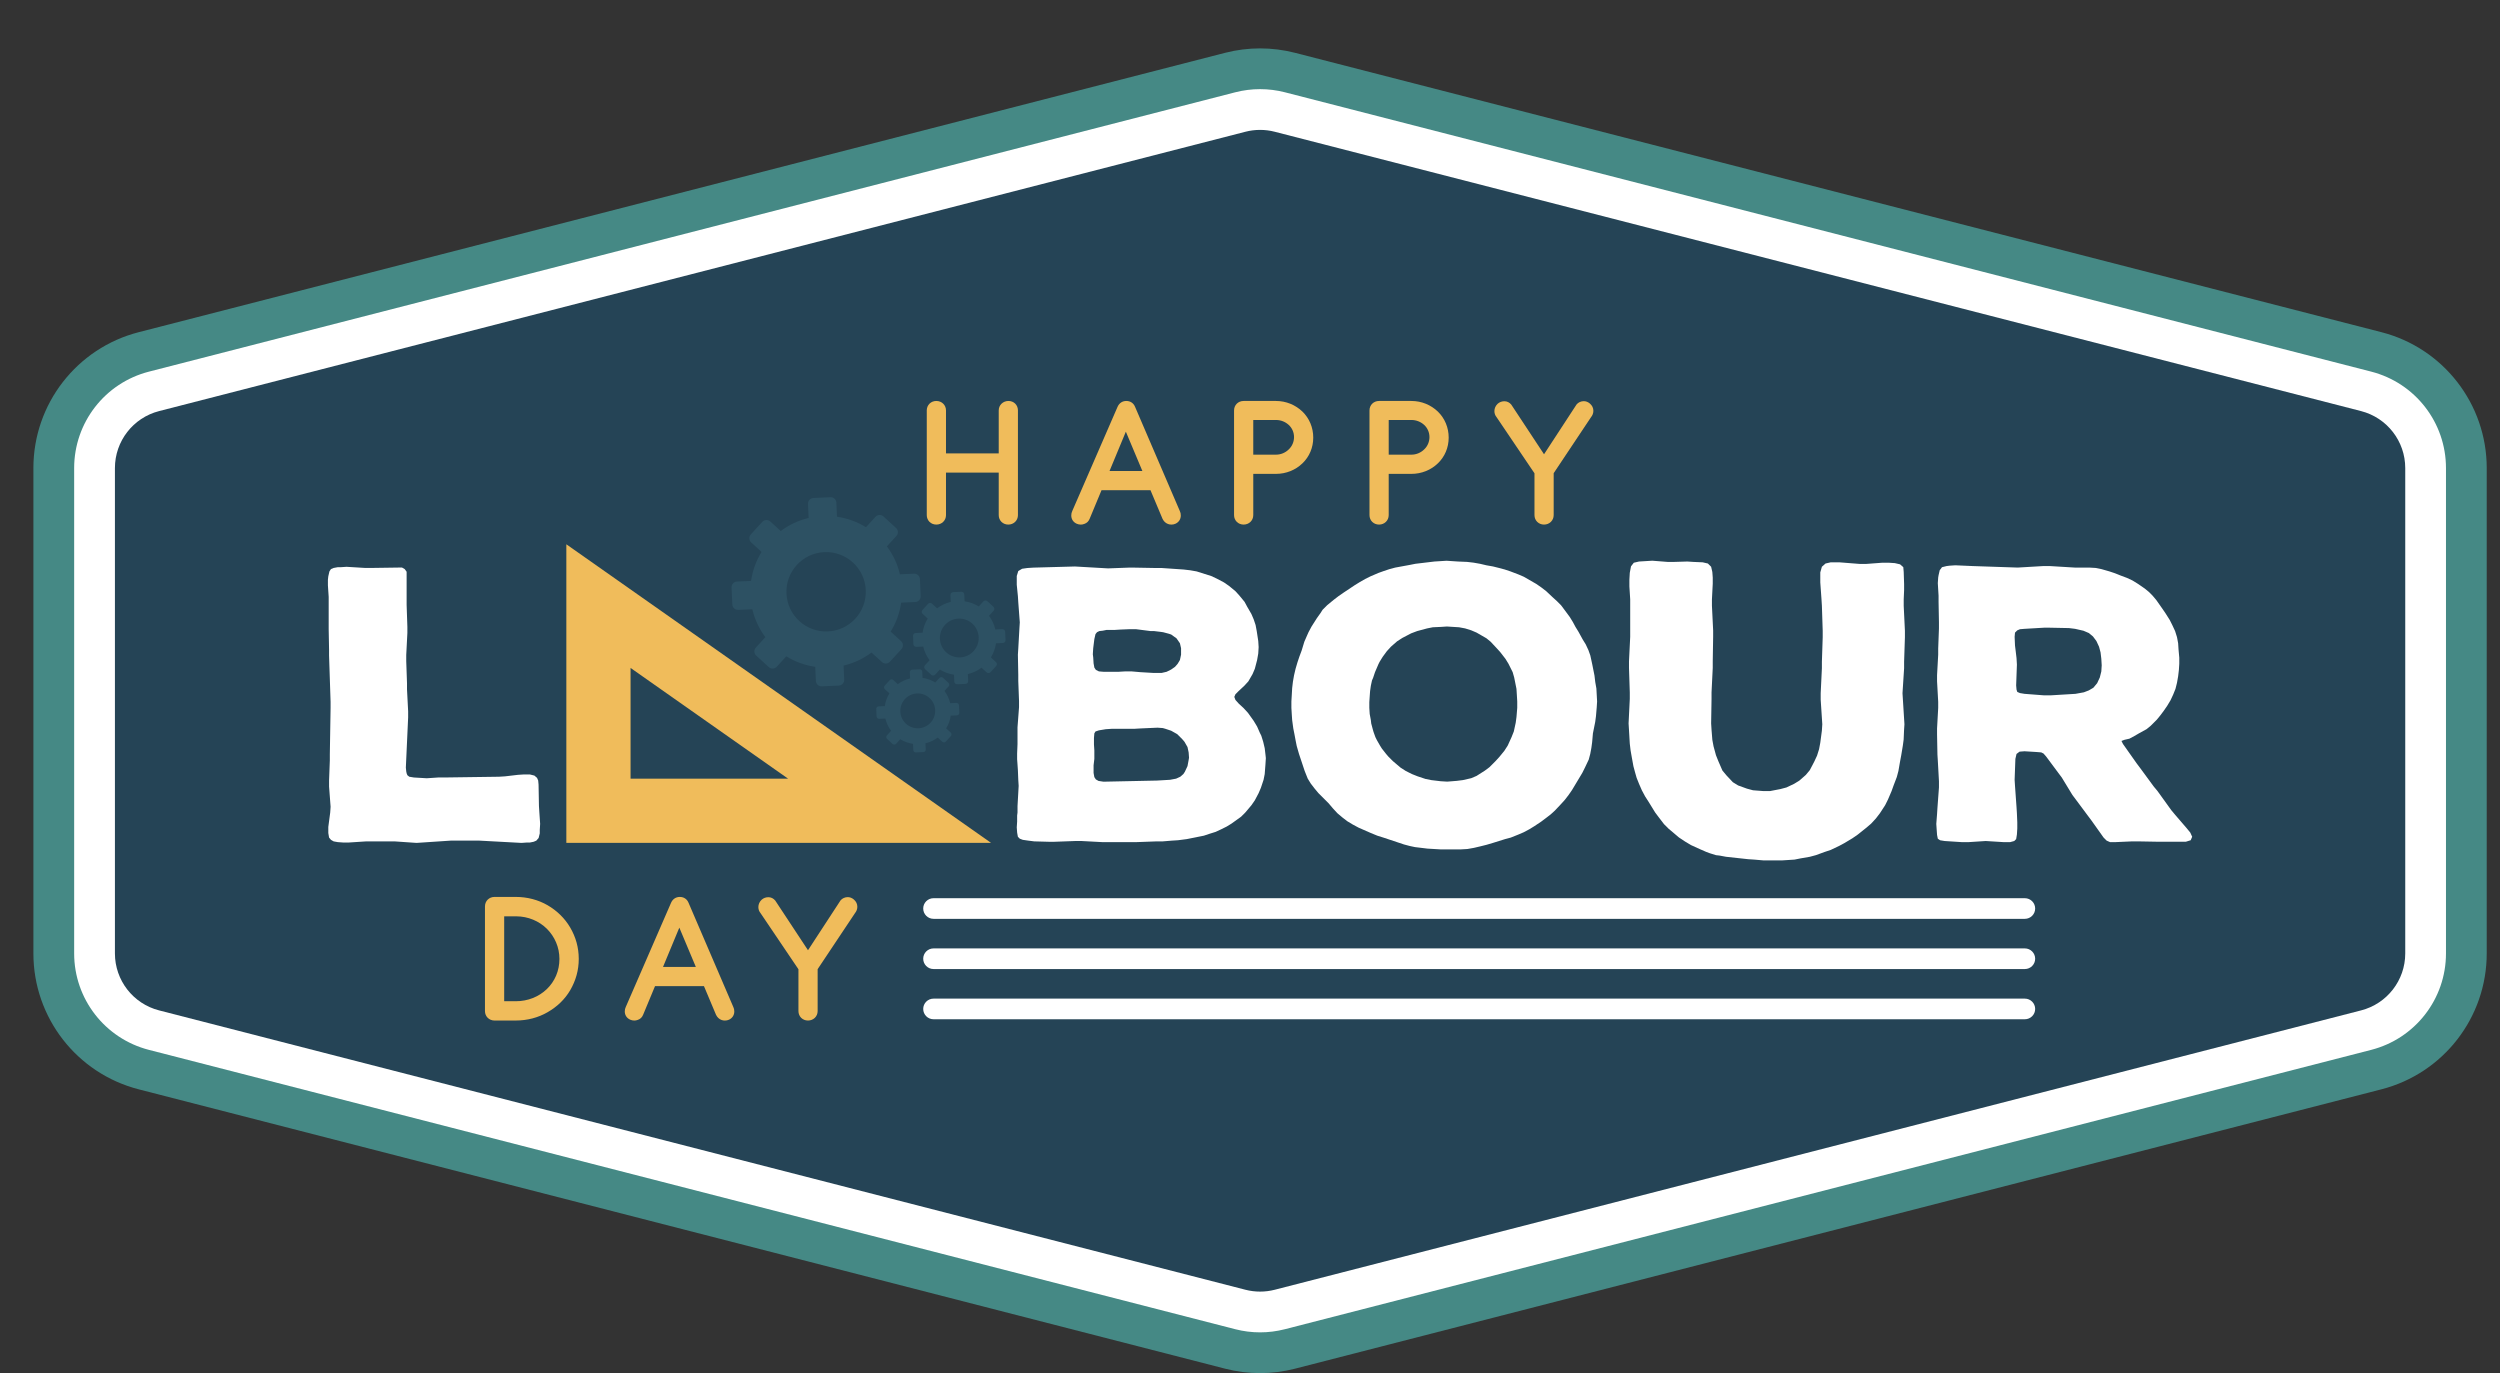
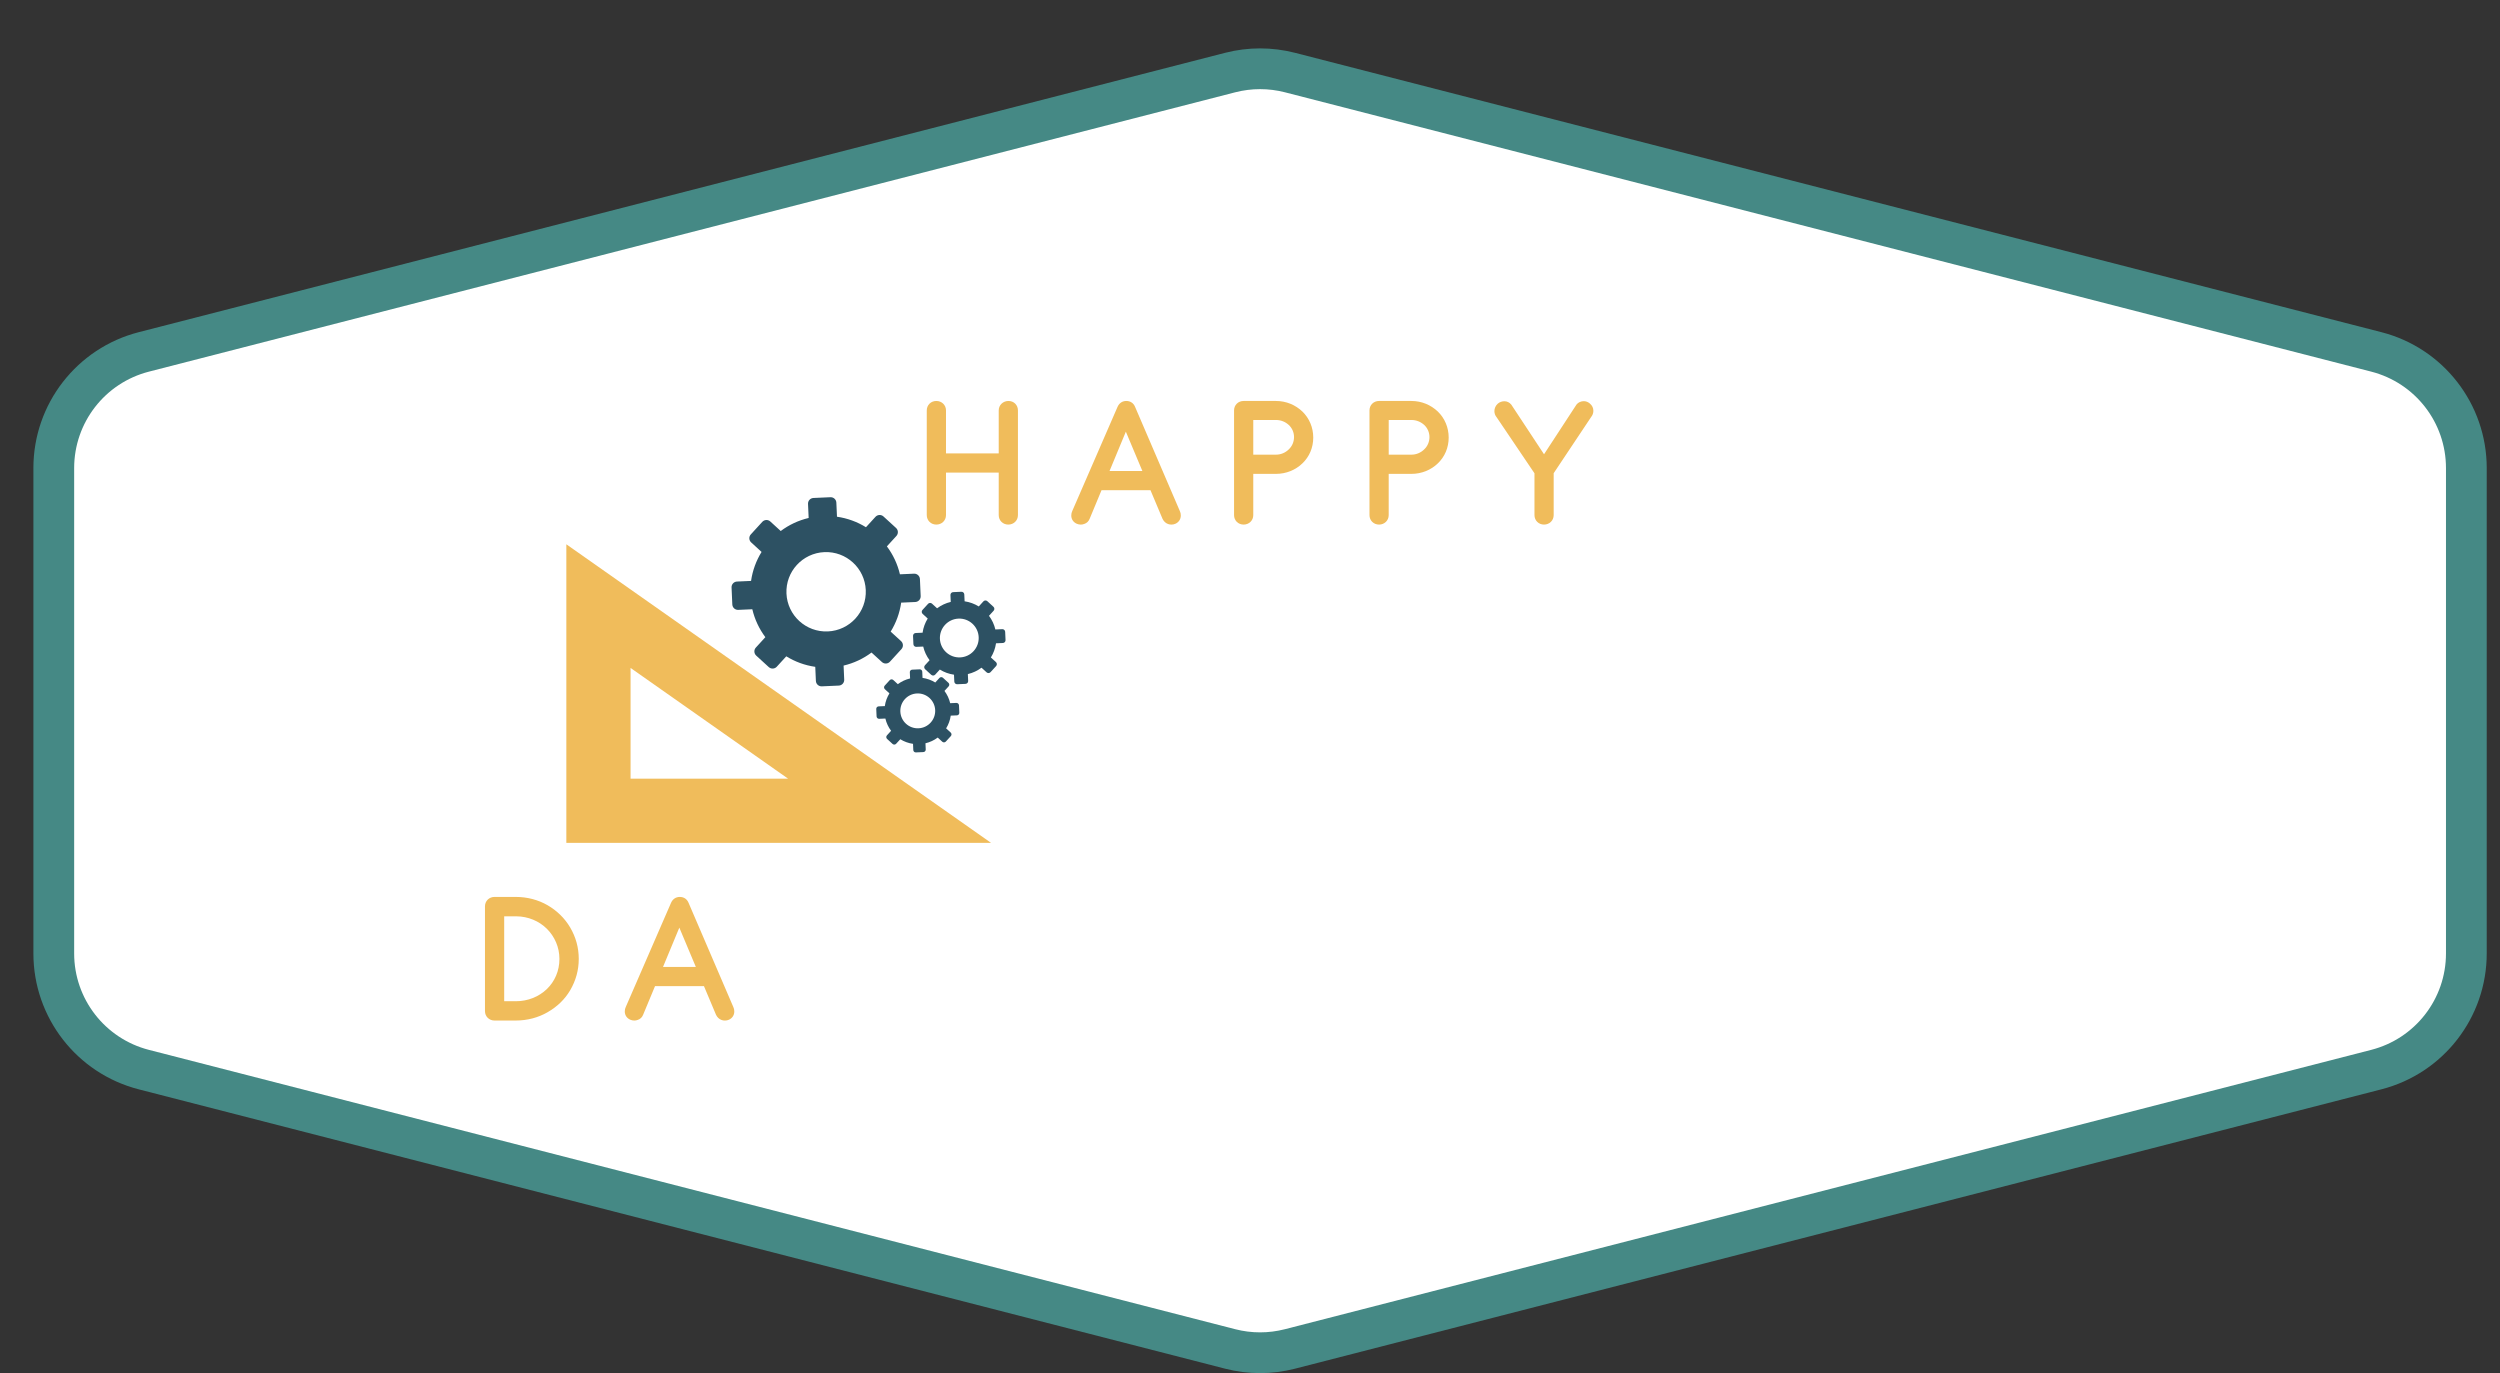
<svg xmlns="http://www.w3.org/2000/svg" version="1.1" x="0px" y="0px" viewBox="0 0 175.902 96.613" enable-background="new 0 0 175.902 96.613" xml:space="preserve">
  <rect x="0" y="0" width="175.902" height="96.613" fill="#333333" stroke="none" />
  <g id="Background">
</g>
  <g id="Objects">
    <g>
      <path fill="#458985" d="M88.66,96.613c-0.829,0-1.657-0.105-2.459-0.311L9.764,76.647c-4.365-1.123-7.414-5.055-7.414-9.561    V32.933c0-4.507,3.049-8.439,7.414-9.561L86.201,3.716c0.802-0.206,1.63-0.311,2.458-0.311c0.829,0,1.657,0.105,2.459,0.311    l76.436,19.655c4.365,1.122,7.414,5.054,7.414,9.561v34.153c0,4.506-3.048,8.438-7.413,9.561L91.118,96.302    C90.316,96.508,89.489,96.613,88.66,96.613z" />
      <path fill="#FFFFFF" d="M88.66,93.746c-0.588,0-1.175-0.074-1.745-0.221L10.479,73.87c-3.098-0.797-5.261-3.587-5.261-6.784    V32.933c0-3.198,2.164-5.988,5.261-6.784L86.916,6.493c0.569-0.146,1.156-0.221,1.744-0.221s1.175,0.074,1.745,0.221    l76.436,19.655c3.097,0.796,5.26,3.586,5.26,6.784v34.153c0,3.198-2.163,5.987-5.26,6.784L90.404,93.525    C89.835,93.671,89.248,93.746,88.66,93.746z" />
-       <path fill="#254456" d="M166.127,28.925L89.69,9.27c-0.676-0.174-1.385-0.174-2.061,0L11.193,28.925    c-1.829,0.47-3.107,2.119-3.107,4.007v34.153c0,1.888,1.278,3.537,3.107,4.007l76.437,19.656c0.676,0.174,1.385,0.174,2.061,0    l76.437-19.656c1.829-0.47,3.107-2.119,3.107-4.007V32.932C169.234,31.044,167.956,29.396,166.127,28.925z" />
      <g>
        <g>
          <path fill="#FFFFFF" d="M38.005,57.97l-0.027,0.428v0.241l-0.08,0.321l-0.16,0.187l-0.187,0.08l-0.268,0.054h-0.214      l-0.375,0.027l-2.97-0.161h-2.007l-2.408,0.161L27.756,59.2h-1.98l-1.231,0.08h-0.401l-0.375-0.027L23.475,59.2l-0.187-0.107      l-0.134-0.161l-0.054-0.321v-0.428l0.134-1.017l0.027-0.401l-0.107-1.418v-0.428l0.053-1.418v-0.428l0.053-3.264V49.38      l-0.107-3.264v-0.428l-0.027-1.418v-2.274l-0.054-0.803v-0.401l0.027-0.241l0.08-0.348l0.107-0.161l0.187-0.08l0.294-0.054      h0.214l0.401-0.027l1.311,0.08h0.428l1.9-0.027h0.268l0.187,0.107l0.134,0.187v2.328l0.053,1.552v0.428l-0.08,1.552v0.428      l0.054,1.552v0.428l0.08,1.552v0.428l-0.161,3.532l0.027,0.268l0.027,0.134l0.053,0.134l0.134,0.107l0.321,0.054l0.91,0.054      l0.803-0.054h0.428l3.853-0.054l0.428-0.027l0.91-0.107l0.428-0.027h0.401l0.321,0.08l0.187,0.161l0.08,0.187l0.027,0.294      l0.027,1.498l0.027,0.428L38.005,57.97z" />
          <path fill="#FFFFFF" d="M89.066,53.341l-0.027,0.428l-0.053,0.696l-0.08,0.401l-0.187,0.562l-0.16,0.375l-0.268,0.508      l-0.241,0.348l-0.428,0.508l-0.294,0.294l-0.669,0.482l-0.348,0.214l-0.375,0.187l-0.401,0.187l-0.428,0.134l-0.401,0.134      l-1.204,0.241l-0.615,0.08l-0.428,0.027L81.815,59.2h-0.428l-1.472,0.054h-2.328l-1.499-0.08h-0.428l-1.472,0.054h-0.401      L72.771,59.2l-0.428-0.054l-0.375-0.054l-0.214-0.08l-0.134-0.134l-0.053-0.294L71.54,58.21l0.027-0.401v-0.428l0.027-0.214      v-0.455l0.08-1.418l-0.027-0.428l-0.027-0.669l-0.027-0.401l-0.027-0.375v-0.401l0.027-0.669v-1.177l0.107-1.418v-0.428      l-0.053-1.418v-0.428l-0.027-1.418l0.027-0.428l0.08-1.418l0.027-0.428l-0.107-1.418l-0.027-0.428l-0.08-0.803v-0.615      l0.107-0.348l0.268-0.16l0.375-0.054l0.428-0.027l2.917-0.08l2.328,0.134l1.445-0.054h0.428l1.472,0.027h0.428l1.552,0.107      l0.455,0.053l0.455,0.08l1.017,0.321l0.401,0.187l0.508,0.268l0.348,0.241l0.455,0.375l0.268,0.294l0.375,0.455l0.187,0.348      l0.294,0.508l0.161,0.375l0.134,0.401l0.08,0.428l0.107,0.696l0.027,0.428l-0.027,0.455l-0.08,0.455l-0.161,0.616l-0.16,0.375      l-0.294,0.508l-0.268,0.294l-0.428,0.401l-0.214,0.214l-0.08,0.187l0.08,0.214l0.241,0.268l0.321,0.294l0.321,0.348l0.401,0.562      l0.241,0.401l0.187,0.428l0.107,0.214l0.134,0.428l0.107,0.455L89.04,53.1L89.066,53.341z M76.892,46.036l0.027,0.214      l0.027,0.428l0.054,0.294l0.107,0.161l0.214,0.107l0.321,0.027h1.07l0.455-0.027h0.455l0.615,0.054l0.91,0.054h0.589l0.348-0.08      l0.321-0.16l0.268-0.187l0.187-0.214l0.161-0.268l0.08-0.375v-0.455l-0.08-0.348l-0.241-0.348l-0.374-0.268l-0.161-0.054      l-0.401-0.107l-0.187-0.027L81.2,44.403h-0.241l-1.044-0.134h-0.401l-0.669,0.027l-0.428,0.027h-0.562l-0.267,0.054      l-0.241,0.027l-0.161,0.08l-0.107,0.134l-0.08,0.348l-0.08,0.642L76.892,46.036z M83.046,54.652l0.214-0.187l0.107-0.161      l0.187-0.401l0.08-0.428l0.027-0.161l-0.027-0.375l-0.08-0.375L83.34,52.19l-0.161-0.187l-0.348-0.348l-0.428-0.241      l-0.401-0.134l-0.187-0.053L81.441,51.2l-1.204,0.054l-0.455,0.027h-1.579l-0.401,0.027l-0.482,0.08l-0.241,0.08l-0.08,0.134      l-0.027,0.321v0.455l0.027,0.428v0.589l-0.054,0.455v0.535l0.054,0.294l0.107,0.161l0.187,0.107l0.348,0.054l3.773-0.08      l0.91-0.054l0.428-0.08L83.046,54.652z" />
          <path fill="#FFFFFF" d="M112.373,49.354l-0.027,0.428l-0.053,0.615l-0.053,0.401l-0.161,0.803l-0.054,0.615l-0.054,0.401      l-0.08,0.428l-0.107,0.401l-0.267,0.562l-0.187,0.375l-0.722,1.204l-0.241,0.348l-0.268,0.348l-0.268,0.294l-0.428,0.455      l-0.294,0.268l-0.348,0.268l-0.321,0.241l-0.482,0.321l-0.348,0.214l-0.401,0.214l-0.375,0.161l-0.535,0.214l-0.401,0.107      l-0.856,0.268l-0.455,0.134l-0.428,0.107l-0.455,0.107l-0.455,0.08l-0.455,0.027h-1.445l-0.91-0.054l-0.883-0.107l-0.374-0.08      l-0.401-0.107l-1.445-0.482l-0.428-0.134l-0.455-0.187l-0.856-0.375l-0.401-0.214l-0.401-0.241l-0.348-0.268l-0.348-0.294      l-0.321-0.348l-0.294-0.348l-0.722-0.722l-0.268-0.321l-0.268-0.348l-0.214-0.348l-0.214-0.535l-0.401-1.204l-0.161-0.562      l-0.08-0.401l-0.08-0.428l-0.08-0.401l-0.08-0.589l-0.027-0.401l-0.027-0.455v-0.455l0.027-0.455l0.027-0.482l0.054-0.455      l0.08-0.455l0.107-0.455l0.134-0.455l0.134-0.401l0.16-0.428l0.187-0.615l0.187-0.428l0.107-0.241l0.214-0.401l0.375-0.589      l0.267-0.375l0.134-0.214l0.321-0.321l0.455-0.375l0.348-0.267l0.348-0.241l0.803-0.535l0.348-0.214l0.375-0.214l0.375-0.187      l0.562-0.241l0.375-0.134l0.401-0.134l0.402-0.107l1.017-0.187l0.401-0.08l1.338-0.16l0.856-0.054l0.803,0.054l0.642,0.027      l0.455,0.053l0.455,0.08l0.455,0.107l0.455,0.08l0.428,0.107l0.401,0.107l0.401,0.134l0.562,0.214l0.375,0.161l0.883,0.508      l0.348,0.241l0.348,0.268l0.455,0.428l0.294,0.267l0.294,0.294l0.241,0.321l0.375,0.508l0.214,0.348l0.187,0.348l0.214,0.348      l0.294,0.535l0.214,0.348l0.187,0.401l0.134,0.375l0.134,0.615l0.16,0.803l0.054,0.455l0.08,0.455L112.373,49.354z       M105.844,52.832l0.241-0.375l0.268-0.589l0.16-0.401l0.134-0.616l0.054-0.401l0.053-0.642v-0.455l-0.027-0.455l-0.027-0.428      l-0.161-0.803l-0.107-0.375l-0.294-0.589l-0.214-0.348l-0.374-0.482l-0.268-0.294l-0.401-0.428l-0.294-0.241l-0.696-0.401      l-0.375-0.16l-0.428-0.134l-0.428-0.08l-0.856-0.054l-0.401,0.027l-0.589,0.027l-0.402,0.08l-0.696,0.187l-0.428,0.161      l-0.615,0.321l-0.375,0.241l-0.428,0.375l-0.294,0.321l-0.294,0.401l-0.214,0.348l-0.08,0.16l-0.241,0.562l-0.134,0.401      l-0.08,0.187l-0.08,0.375l-0.053,0.375l-0.027,0.375l-0.027,0.401v0.401l0.027,0.428l0.08,0.428l0.027,0.241l0.107,0.401      l0.053,0.187l0.134,0.375l0.107,0.214l0.214,0.375l0.134,0.214l0.294,0.375l0.16,0.187l0.321,0.321l0.535,0.455l0.375,0.241      l0.428,0.214l0.401,0.16l0.562,0.187l0.401,0.08l0.669,0.08l0.455,0.027l0.669-0.054l0.428-0.054l0.589-0.134l0.375-0.16      l0.589-0.375l0.321-0.241l0.428-0.428l0.268-0.294L105.844,52.832z" />
          <path fill="#FFFFFF" d="M154.139,59.12l-0.348,0.107h-1.873l-1.472-0.027h-0.428l-1.204,0.054h-0.348l-0.241-0.107l-0.214-0.214      l-0.856-1.204l-0.241-0.321l-0.856-1.15l-0.241-0.321l-0.749-1.231l-0.241-0.321l-0.856-1.151l-0.187-0.214l-0.161-0.08      l-0.321-0.027l-0.856-0.053l-0.348,0.027l-0.214,0.161l-0.08,0.348l-0.054,1.472l0.027,0.428l0.107,1.498l0.027,0.428      l0.027,0.642v0.428l-0.027,0.428l-0.053,0.321l-0.134,0.134l-0.294,0.08h-0.428l-1.284-0.08l-1.231,0.08h-0.428l-1.231-0.08      l-0.321-0.053l-0.16-0.107l-0.054-0.268l-0.027-0.375l-0.027-0.401l0.054-0.696l0.027-0.428l0.107-1.445v-0.428l-0.08-1.445      l-0.027-0.428l-0.027-1.418v-0.428l0.08-1.445V49.38l-0.08-1.445v-0.428l0.08-1.445v-0.428l0.053-1.418v-0.428l-0.027-1.445      v-0.428l-0.053-0.883l0.027-0.401l0.027-0.161l0.08-0.348l0.161-0.214l0.321-0.08l0.214-0.027l0.401-0.027l1.204,0.053      l3.184,0.107l1.82-0.107h0.428l1.766,0.107h1.017l0.455,0.027l0.402,0.08l0.562,0.161l0.401,0.134l0.401,0.161l0.428,0.16      l0.401,0.187l0.348,0.214l0.508,0.348l0.294,0.241l0.267,0.268l0.268,0.321l0.375,0.535l0.241,0.348l0.321,0.508l0.187,0.375      l0.187,0.401l0.134,0.428l0.08,0.428l0.027,0.428l0.053,0.589v0.428l-0.027,0.428l-0.054,0.455l-0.08,0.455l-0.107,0.428      l-0.161,0.401l-0.187,0.401l-0.241,0.401l-0.241,0.348l-0.241,0.321l-0.241,0.294l-0.428,0.428l-0.294,0.241l-0.535,0.294      l-0.321,0.187l-0.348,0.187l-0.348,0.08l-0.214,0.08l0.107,0.214l0.963,1.365l0.241,0.321l0.963,1.311l0.267,0.321l0.963,1.338      l0.268,0.321l0.829,0.963l0.241,0.294l0.134,0.294L154.139,59.12z M146.031,48.819l0.589-0.107l0.348-0.134l0.321-0.187      l0.268-0.321l0.187-0.401l0.107-0.428l0.027-0.428l-0.027-0.455l-0.054-0.455l-0.107-0.401l-0.187-0.401l-0.241-0.321      l-0.294-0.241l-0.374-0.16l-0.589-0.134l-0.428-0.053l-1.338-0.027h-0.428l-1.365,0.08l-0.321,0.027l-0.187,0.08l-0.161,0.16      l-0.027,0.294l0.027,0.615l0.053,0.428l0.054,0.455l0.027,0.455l-0.053,1.472l0.027,0.294l0.053,0.16l0.187,0.08l0.321,0.054      l1.391,0.107h0.428L146.031,48.819z" />
          <path fill="#F0BC5B" d="M39.848,38.297v21.01h29.886L39.848,38.297z M44.367,46.997l11.085,7.792H44.367V46.997z" />
          <path fill="#2D5163" d="M62.053,46.582c0.163,0.149,0.415,0.137,0.564-0.025l0.808-0.883c0.149-0.163,0.138-0.415-0.025-0.564      l-0.732-0.669c0.378-0.611,0.634-1.302,0.74-2.039l0.991-0.044c0.22-0.01,0.391-0.196,0.381-0.416l-0.053-1.196      c-0.01-0.22-0.196-0.391-0.416-0.381l-0.991,0.044c-0.171-0.725-0.487-1.391-0.918-1.965l0.669-0.732      c0.149-0.163,0.138-0.415-0.025-0.564l-0.883-0.808c-0.162-0.149-0.415-0.137-0.564,0.025l-0.669,0.732      c-0.611-0.378-1.302-0.634-2.039-0.74l-0.044-0.991c-0.01-0.22-0.196-0.391-0.416-0.381l-1.196,0.053      c-0.22,0.01-0.391,0.196-0.381,0.416l0.044,0.991c-0.725,0.171-1.391,0.488-1.965,0.918L54.2,36.693      c-0.163-0.149-0.415-0.138-0.564,0.025l-0.808,0.883c-0.149,0.163-0.138,0.415,0.025,0.564l0.732,0.67      c-0.378,0.611-0.634,1.302-0.74,2.039l-0.991,0.044c-0.22,0.01-0.391,0.196-0.381,0.416l0.053,1.196      c0.01,0.22,0.196,0.391,0.416,0.381l0.991-0.044c0.171,0.725,0.488,1.391,0.918,1.965l-0.669,0.732      c-0.149,0.163-0.137,0.415,0.025,0.564l0.883,0.808c0.163,0.149,0.415,0.138,0.564-0.025l0.669-0.732      c0.611,0.378,1.302,0.634,2.039,0.74l0.044,0.991c0.01,0.22,0.196,0.391,0.416,0.381l1.196-0.053      c0.22-0.01,0.391-0.196,0.381-0.416l-0.044-0.991c0.725-0.171,1.391-0.488,1.965-0.918L62.053,46.582z M58.25,44.428      c-1.541,0.068-2.846-1.125-2.914-2.666c-0.069-1.541,1.125-2.846,2.666-2.914c1.541-0.068,2.846,1.125,2.914,2.666      C60.985,43.055,59.791,44.359,58.25,44.428z" />
          <path fill="#2D5163" d="M67.291,49.458l-0.435,0.019c-0.075-0.318-0.214-0.611-0.403-0.863l0.294-0.321      c0.065-0.071,0.06-0.182-0.011-0.248l-0.388-0.355c-0.071-0.066-0.182-0.061-0.248,0.011l-0.294,0.321      c-0.268-0.166-0.572-0.278-0.896-0.325l-0.019-0.435c-0.004-0.097-0.086-0.172-0.183-0.167l-0.525,0.023      c-0.097,0.004-0.172,0.086-0.167,0.183l0.019,0.435c-0.318,0.075-0.611,0.214-0.863,0.403l-0.321-0.294      c-0.071-0.065-0.182-0.061-0.248,0.011l-0.355,0.388c-0.065,0.071-0.06,0.182,0.011,0.248l0.322,0.294      c-0.166,0.268-0.279,0.572-0.325,0.896l-0.435,0.019c-0.097,0.004-0.172,0.086-0.167,0.183l0.023,0.525      c0.004,0.097,0.086,0.172,0.183,0.167l0.435-0.019c0.075,0.318,0.214,0.611,0.403,0.863l-0.294,0.322      c-0.065,0.071-0.06,0.182,0.011,0.248l0.388,0.355c0.071,0.065,0.182,0.06,0.248-0.011l0.294-0.321      c0.268,0.166,0.572,0.278,0.896,0.325l0.019,0.435c0.004,0.097,0.086,0.172,0.183,0.167l0.525-0.023      c0.097-0.004,0.172-0.086,0.167-0.183l-0.019-0.436c0.318-0.075,0.611-0.214,0.863-0.403l0.321,0.294      c0.071,0.065,0.182,0.06,0.248-0.011l0.355-0.388c0.065-0.071,0.06-0.182-0.011-0.248l-0.322-0.294      c0.166-0.268,0.278-0.572,0.325-0.896l0.436-0.019c0.097-0.004,0.172-0.086,0.167-0.183l-0.023-0.525      C67.469,49.529,67.387,49.454,67.291,49.458z M65.8,49.963c0.03,0.677-0.494,1.25-1.171,1.28c-0.677,0.03-1.25-0.494-1.28-1.171      c-0.03-0.677,0.494-1.25,1.171-1.28C65.197,48.762,65.77,49.286,65.8,49.963z" />
          <path fill="#2D5163" d="M70.52,44.268l-0.485,0.022c-0.084-0.354-0.238-0.68-0.449-0.961l0.327-0.358      c0.073-0.08,0.067-0.203-0.012-0.276L69.47,42.3c-0.079-0.073-0.203-0.067-0.276,0.012l-0.327,0.358      c-0.298-0.184-0.636-0.31-0.997-0.362l-0.022-0.485c-0.005-0.108-0.096-0.191-0.203-0.186l-0.585,0.026      c-0.107,0.005-0.191,0.096-0.186,0.204l0.021,0.484c-0.354,0.084-0.68,0.239-0.961,0.449l-0.358-0.327      c-0.079-0.073-0.203-0.067-0.276,0.012l-0.395,0.432c-0.073,0.079-0.067,0.203,0.012,0.276l0.358,0.327      c-0.185,0.299-0.31,0.636-0.362,0.997l-0.485,0.022c-0.108,0.005-0.191,0.096-0.186,0.203l0.026,0.585      c0.005,0.108,0.096,0.191,0.204,0.186l0.485-0.021c0.083,0.354,0.238,0.68,0.449,0.961L65.08,46.81      c-0.073,0.079-0.067,0.203,0.012,0.276l0.432,0.395c0.08,0.073,0.203,0.067,0.276-0.012l0.327-0.358      c0.299,0.185,0.636,0.31,0.997,0.362l0.022,0.485c0.005,0.108,0.096,0.191,0.204,0.186l0.585-0.026      c0.108-0.005,0.191-0.096,0.186-0.204l-0.022-0.485c0.355-0.083,0.68-0.238,0.961-0.449l0.358,0.327      c0.08,0.073,0.203,0.067,0.276-0.012l0.395-0.432c0.073-0.08,0.067-0.203-0.012-0.276l-0.358-0.327      c0.185-0.299,0.31-0.636,0.362-0.997l0.484-0.021c0.108-0.005,0.191-0.096,0.186-0.204l-0.026-0.585      C70.719,44.347,70.628,44.263,70.52,44.268z M68.861,44.83c0.033,0.754-0.55,1.391-1.303,1.425      c-0.753,0.034-1.391-0.55-1.425-1.304c-0.033-0.753,0.55-1.391,1.304-1.425C68.19,43.493,68.828,44.077,68.861,44.83z" />
          <path fill="#FFFFFF" d="M133.941,50.053l0.057,0.907l-0.028,0.425l-0.028,0.652l-0.057,0.425l-0.113,0.68l-0.085,0.453      l-0.113,0.652l-0.113,0.425l-0.227,0.596l-0.142,0.397l-0.255,0.595l-0.198,0.397l-0.369,0.567l-0.283,0.368l-0.34,0.368      l-0.369,0.312l-0.567,0.453l-0.369,0.255l-0.566,0.34l-0.368,0.198l-0.595,0.284l-0.425,0.142l-0.623,0.227l-0.425,0.114      l-0.652,0.113l-0.425,0.085l-0.878,0.057h-1.304l-0.652-0.057l-0.425-0.028l-1.559-0.17l-0.454-0.085l-0.255-0.029l-0.453-0.142      l-0.227-0.085l-0.453-0.198l-0.624-0.284l-0.425-0.255l-0.425-0.283l-0.737-0.624l-0.311-0.311l-0.369-0.482l-0.255-0.34      l-0.453-0.737l-0.255-0.397l-0.227-0.425l-0.198-0.454l-0.17-0.425l-0.113-0.397l-0.114-0.425l-0.113-0.623l-0.085-0.482      l-0.057-0.482l-0.056-0.964l-0.028-0.454l0.085-1.729v-0.453l-0.056-1.729v-0.453l0.085-1.729v-2.636l-0.057-0.907v-0.481      l0.028-0.482l0.085-0.453l0.198-0.255l0.368-0.085l0.935-0.057l1.077,0.085h0.453l0.935-0.028l0.425,0.028l0.652,0.028      l0.368,0.085l0.227,0.227l0.085,0.368l0.029,0.397v0.425l-0.057,1.105v0.453l0.085,1.729v0.453l-0.028,1.729v0.453l-0.085,1.729      v0.453l-0.028,1.729l0.028,0.454l0.057,0.708l0.085,0.453l0.17,0.624l0.17,0.425l0.283,0.652l0.283,0.34l0.453,0.482      l0.369,0.227l0.624,0.226l0.425,0.114l0.737,0.057h0.453l0.737-0.142l0.425-0.113l0.538-0.255l0.369-0.227l0.453-0.397      l0.283-0.34l0.312-0.595l0.198-0.425l0.142-0.453l0.085-0.453l0.113-0.85l0.029-0.453l-0.113-1.729v-0.453l0.085-1.757v-0.454      l0.057-1.729v-0.453l-0.057-1.758l-0.028-0.453l-0.085-1.19v-0.709l0.113-0.397l0.255-0.227l0.369-0.085h0.595l1.445,0.114      h0.454l1.134-0.085h0.454l0.425,0.028l0.369,0.085l0.227,0.198l0.029,0.34l0.028,0.85v0.425l-0.028,0.652v0.453l0.085,1.758      v0.453l-0.057,1.729v0.454l-0.113,1.757L133.941,50.053z" />
        </g>
        <g>
          <path fill="#F0BC5B" d="M65.208,36.244v-7.366c0-0.381,0.292-0.666,0.673-0.666c0.381,0,0.68,0.285,0.68,0.666v3.024h3.71      v-3.024c0-0.381,0.306-0.666,0.686-0.666c0.38,0,0.666,0.285,0.666,0.666v7.366c0,0.381-0.299,0.666-0.679,0.666      c-0.381,0-0.673-0.285-0.673-0.666v-2.99h-3.71v2.99c0,0.381-0.299,0.666-0.68,0.666C65.5,36.91,65.208,36.624,65.208,36.244z" />
          <path fill="#F0BC5B" d="M81.798,36.509l-0.849-2.018h-3.445l-0.836,2.012c-0.075,0.183-0.197,0.299-0.374,0.36      c-0.088,0.034-0.17,0.048-0.245,0.048c-0.102,0-0.197-0.02-0.292-0.061c-0.245-0.109-0.381-0.326-0.381-0.578      c0-0.115,0.021-0.217,0.068-0.313l3.187-7.332c0.116-0.265,0.34-0.415,0.618-0.415c0.272,0,0.503,0.143,0.612,0.408l3.153,7.339      c0.048,0.095,0.068,0.197,0.068,0.313c0,0.251-0.136,0.469-0.374,0.578c-0.088,0.041-0.183,0.061-0.285,0.061      c-0.082,0-0.163-0.014-0.238-0.041C82.015,36.808,81.886,36.686,81.798,36.509z M80.378,33.139l-1.162-2.766l-1.148,2.766      H80.378z" />
          <path fill="#F0BC5B" d="M86.829,36.244v-7.366c0-0.381,0.292-0.666,0.673-0.666h2.276c0.714,0,1.373,0.279,1.862,0.747      c0.483,0.469,0.761,1.121,0.761,1.828c0,0.714-0.278,1.352-0.761,1.814c-0.482,0.469-1.148,0.741-1.862,0.741h-1.597v2.902      c0,0.381-0.299,0.666-0.68,0.666C87.121,36.91,86.829,36.624,86.829,36.244z M89.785,31.99c0.333,0,0.659-0.136,0.897-0.374      c0.238-0.224,0.367-0.537,0.367-0.863c0-0.326-0.136-0.639-0.374-0.856c-0.238-0.217-0.55-0.347-0.897-0.347h-1.597v2.439      H89.785z" />
          <path fill="#F0BC5B" d="M96.358,36.244v-7.366c0-0.381,0.292-0.666,0.673-0.666h2.276c0.714,0,1.373,0.279,1.862,0.747      c0.483,0.469,0.761,1.121,0.761,1.828c0,0.714-0.278,1.352-0.761,1.814c-0.482,0.469-1.148,0.741-1.862,0.741h-1.597v2.902      c0,0.381-0.299,0.666-0.68,0.666C96.65,36.91,96.358,36.624,96.358,36.244z M99.314,31.99c0.333,0,0.659-0.136,0.897-0.374      c0.238-0.224,0.367-0.537,0.367-0.863c0-0.326-0.136-0.639-0.373-0.856c-0.238-0.217-0.551-0.347-0.897-0.347h-1.597v2.439      H99.314z" />
          <path fill="#F0BC5B" d="M107.967,36.244v-2.942l-2.657-3.935c-0.109-0.129-0.163-0.278-0.163-0.442      c0-0.19,0.082-0.381,0.238-0.523c0.136-0.115,0.292-0.17,0.469-0.17c0.183,0,0.353,0.082,0.482,0.238l2.303,3.493l2.29-3.506      c0.115-0.143,0.312-0.231,0.503-0.231c0.156,0,0.299,0.054,0.428,0.163c0.17,0.143,0.251,0.319,0.251,0.517      c0,0.156-0.054,0.313-0.17,0.455l-2.623,3.934v2.949c0,0.381-0.299,0.666-0.68,0.666      C108.259,36.91,107.967,36.624,107.967,36.244z" />
        </g>
        <g>
          <g>
            <path fill="#F0BC5B" d="M34.796,71.806c-0.38,0-0.673-0.285-0.673-0.666v-7.366c0-0.381,0.292-0.666,0.673-0.666h1.495       c0.809,0,1.577,0.204,2.236,0.584c0.659,0.381,1.209,0.917,1.59,1.563c0.401,0.686,0.605,1.42,0.605,2.215       c0,0.788-0.204,1.522-0.605,2.209c-0.374,0.632-0.904,1.148-1.59,1.542c-0.659,0.381-1.427,0.584-2.236,0.584H34.796z        M36.298,70.447c0.843,0,1.61-0.313,2.174-0.85c0.564-0.544,0.89-1.284,0.89-2.127c0-0.822-0.333-1.57-0.883-2.12       c-0.55-0.544-1.312-0.87-2.148-0.877h-0.856v5.973H36.298z" />
            <path fill="#F0BC5B" d="M50.381,71.405l-0.849-2.018h-3.445l-0.836,2.012c-0.074,0.183-0.197,0.299-0.373,0.36       c-0.089,0.034-0.17,0.048-0.245,0.048c-0.102,0-0.197-0.02-0.292-0.061c-0.244-0.109-0.381-0.326-0.381-0.578       c0-0.116,0.021-0.217,0.068-0.313l3.187-7.332c0.115-0.265,0.34-0.414,0.618-0.414c0.272,0,0.503,0.143,0.611,0.408       l3.153,7.339c0.047,0.095,0.068,0.197,0.068,0.313c0,0.252-0.136,0.469-0.374,0.578c-0.088,0.041-0.184,0.061-0.286,0.061       c-0.082,0-0.163-0.014-0.238-0.041C50.598,71.704,50.469,71.582,50.381,71.405z M48.96,68.035l-1.162-2.766l-1.148,2.766H48.96       z" />
-             <path fill="#F0BC5B" d="M56.179,71.14v-2.942l-2.657-3.935c-0.109-0.129-0.163-0.278-0.163-0.442       c0-0.19,0.082-0.381,0.238-0.523c0.136-0.115,0.292-0.17,0.469-0.17c0.183,0,0.353,0.082,0.482,0.238l2.303,3.493l2.29-3.506       c0.115-0.143,0.312-0.231,0.503-0.231c0.157,0,0.299,0.054,0.428,0.163c0.17,0.143,0.251,0.319,0.251,0.517       c0,0.156-0.054,0.313-0.17,0.455l-2.623,3.934v2.949c0,0.381-0.299,0.666-0.68,0.666C56.471,71.806,56.179,71.521,56.179,71.14       z" />
          </g>
          <g>
            <g>
              <path fill="#FFFFFF" d="M65.684,64.65h76.786c0.401,0,0.726-0.325,0.726-0.726c0-0.401-0.325-0.726-0.726-0.726H65.684        c-0.401,0-0.726,0.325-0.726,0.726C64.958,64.325,65.283,64.65,65.684,64.65z" />
            </g>
            <g>
              <path fill="#FFFFFF" d="M142.47,66.731H65.684c-0.401,0-0.726,0.325-0.726,0.726c0,0.401,0.325,0.726,0.726,0.726h76.786        c0.401,0,0.726-0.325,0.726-0.726C143.196,67.056,142.871,66.731,142.47,66.731z" />
            </g>
            <g>
              <path fill="#FFFFFF" d="M142.47,70.264H65.684c-0.401,0-0.726,0.325-0.726,0.726c0,0.401,0.325,0.726,0.726,0.726h76.786        c0.401,0,0.726-0.325,0.726-0.726C143.196,70.589,142.871,70.264,142.47,70.264z" />
            </g>
          </g>
        </g>
      </g>
    </g>
  </g>
  <g id="Designed_by_Freepik">
</g>
</svg>